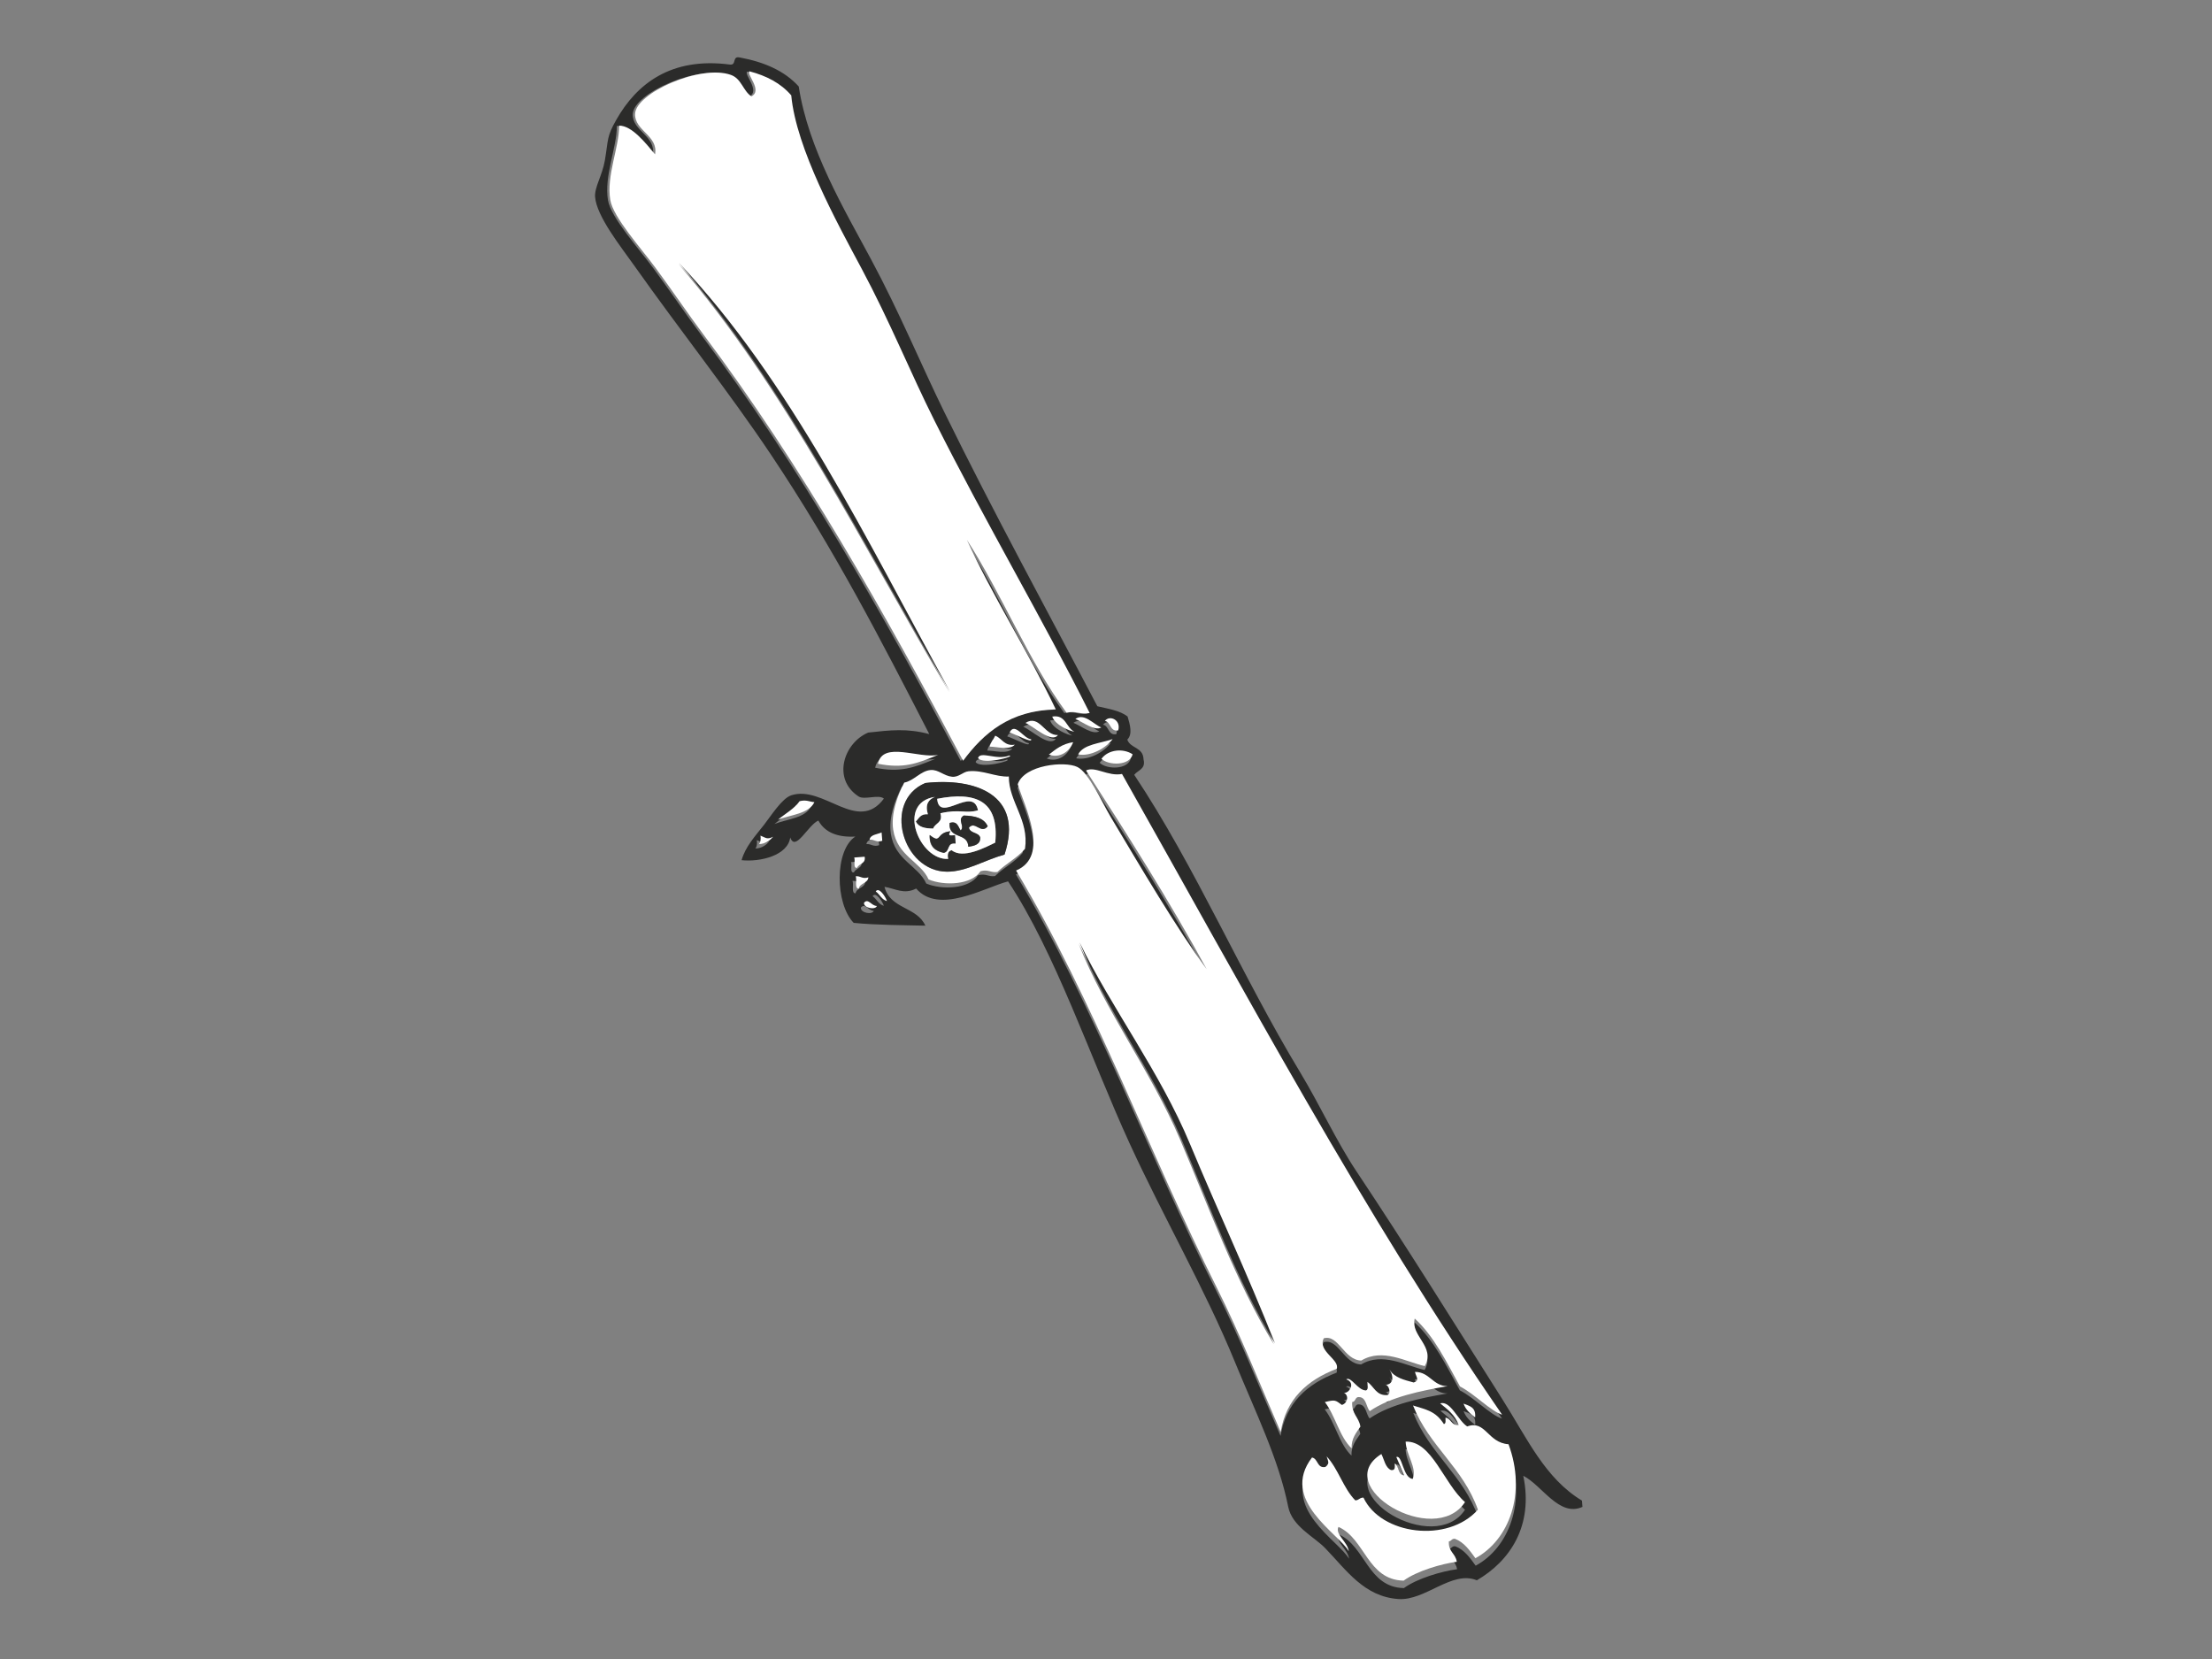
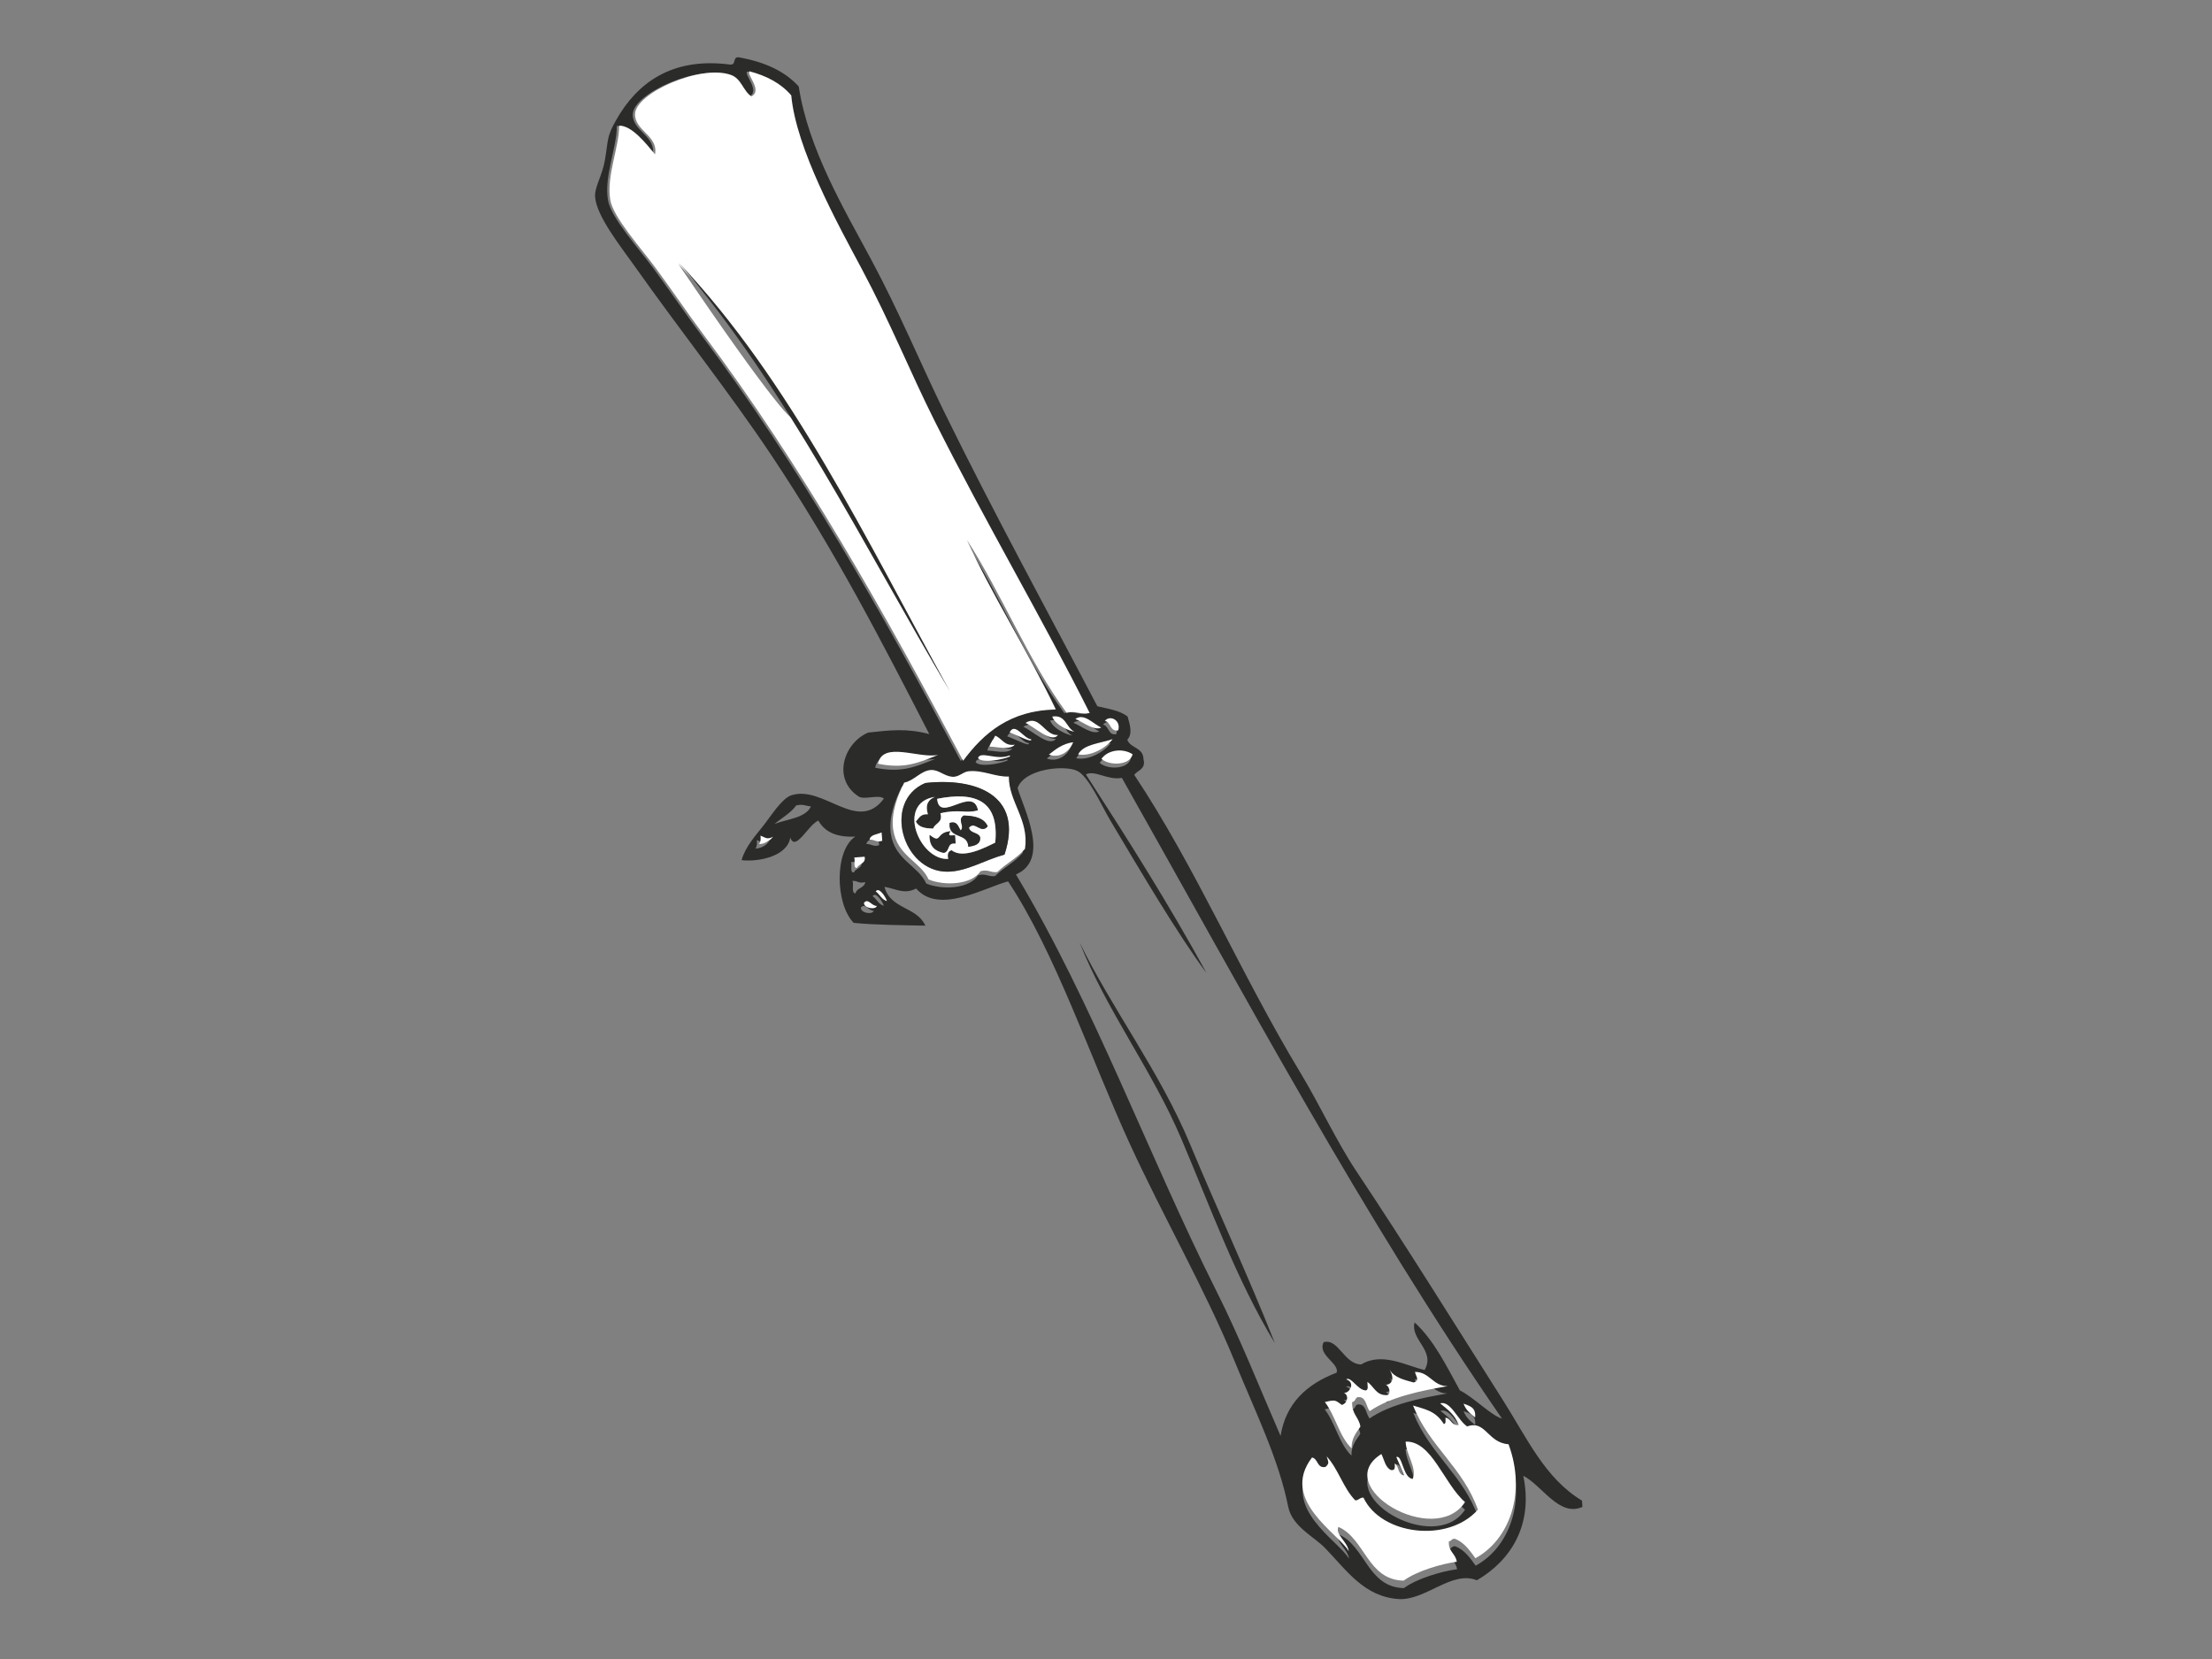
<svg xmlns="http://www.w3.org/2000/svg" version="1.1" width="640" height="480" viewBox="0 0 640 480" xml:space="preserve">
  <rect x="0" y="0" width="640" height="480" fill="#808080" stroke="none" />
  <desc>Created with Fabric.js 3.6.3</desc>
  <defs>
</defs>
  <g transform="matrix(0.09 1.15 -1.15 0.09 314.45 239.24)">
    <g style="">
      <g transform="matrix(0.63 0 0 -0.63 0 0)" clip-path="url(#CLIPPATH_38)">
        <clipPath id="CLIPPATH_38">
          <path transform="matrix(1 0 0 1 0.8 -0.42) translate(-420.43, -296.4)" clip-path="url(#undefined)" d="M 102.57 473.26 H 738.299 V 119.541 H 102.57 Z" stroke-linecap="round" />
        </clipPath>
        <path style="stroke: none; stroke-width: 1; stroke-dasharray: none; stroke-linecap: butt; stroke-dashoffset: 0; stroke-linejoin: miter; stroke-miterlimit: 4; fill: rgb(43,43,42); fill-rule: nonzero; opacity: 1;" transform=" translate(-45.89, -5.42)" d="m 0 0 c -0.661 3.997 1.321 5.387 0.834 9.176 c -39.626 -16.128 -78.175 -35.108 -120.965 -52.557 c -19.153 -7.821 -40.704 -14.599 -62.568 -24.193 c -18.805 -8.239 -49.568 -22.212 -70.91 -22.525 c -5.145 -3.754 -8.552 -9.246 -10.846 -15.85 c 1.043 -1.425 8.065 4.797 10.011 0 c -2.502 -3.198 -7.334 -3.337 -9.177 -7.508 c -5.179 -11.645 4.241 -38.236 12.514 -39.21 c 6.674 -0.765 9.385 8.655 16.685 6.674 c -4.762 -3.371 -12.166 -8.308 -12.514 -13.348 c 8.795 -0.695 19.396 -6.674 29.199 -5.84 c 7.056 0.626 20.091 10.706 28.364 15.851 c 10.081 6.292 19.709 11.715 27.53 16.685 c 55.825 35.456 117.28 63.924 177.694 90.098 C 5.492 -33.544 -2.676 -22.386 -1.668 -4.172 C -25.375 -13.278 -49.672 -26.244 -71.745 -34.204 C -48.803 -21.83 -21.76 -13.557 0 0 M 2.503 -5.84 C 6.083 -4.937 8.968 1.008 9.177 2.502 C 7.404 -0.73 1.981 -0.313 2.503 -5.84 M 4.171 3.337 C 5.562 6.152 9.698 10.566 8.342 13.348 C 6.987 10.497 1.877 7.056 4.171 3.337 M 5.84 15.016 c 0.625 2.433 4.518 1.599 4.171 5.005 c -4.067 1.53 -6.5 -2.919 -4.171 -5.005 M 4.171 -16.686 c 1.808 3.373 9.003 9.699 5.84 12.514 c -0.174 -5.388 -8.899 -6.639 -5.84 -12.514 m 3.337 -6.673 c 0.834 2.259 5.18 8.864 3.337 8.342 c -0.452 -3.024 -7.543 -5.909 -3.337 -8.342 m 5.006 -8.342 c 0.174 2.641 2.19 7.786 0 10.011 c 0.347 -4.242 -2.92 -4.868 -4.172 -7.509 c 1.46 -0.765 2.434 -2.016 4.172 -2.502 m 3.337 -45.05 c 2.78 9.907 1.181 15.364 -1.669 24.193 c 1.078 -7.647 -7.404 -21.586 1.669 -24.193 m 0.834 40.044 c 3.024 1.599 0.556 15.086 0 12.514 c 1.633 -5.319 -2.851 -11.263 0 -12.514 m 0.834 28.364 c 2.016 4.276 -0.834 8.551 -4.171 10.011 c 0.313 -4.414 2.294 -7.16 4.171 -10.011 m 0.835 11.68 c 1.32 4.935 -1.669 11.297 -5.006 14.182 c 1.356 -5.04 1.077 -11.714 5.006 -14.182 m 2.502 9.176 c 2.92 2.572 3.719 11.054 -0.834 12.514 c -2.746 -3.511 -2.711 -9.49 0.834 -12.514 m 14.182 -130.976 c -1.599 5.354 -1.39 12.514 -5.839 15.017 c -0.279 -1.947 -1.322 -3.129 -0.835 -5.84 c 2.886 -2.399 4.484 -6.083 6.674 -9.177 m 9.177 -8.343 c 0.035 2.817 -1.147 4.415 -2.503 5.84 c 1.008 -2.502 0.244 -2.849 -0.834 -5.005 c 1.46 0.07 2.607 -0.174 3.337 -0.835 m 1.668 44.215 c -0.034 1.982 1.426 2.469 0.835 5.006 H 43.38 c 0.661 -1.842 0.487 -4.519 2.503 -5.006 m 6.674 -6.674 c 1.217 0.452 4.311 -0.972 4.171 0.835 c -1.668 0.834 -1.32 3.685 -4.171 3.337 z m 10.846 29.2 c 3.058 6.012 3.545 16.823 -1.669 20.855 c -0.626 3.129 1.008 3.998 0.834 6.674 c -3.059 3.615 -4.971 8.378 -8.342 11.68 c -11.367 2.607 -19.153 -5.006 -29.199 -4.171 c -0.139 -5.249 -3.476 -10.046 -3.337 -15.851 c 0.07 -2.295 2.121 -3.998 1.669 -6.674 c -0.556 -3.233 -3.372 -5.215 -3.337 -8.343 c 0.035 -3.997 3.754 -6.917 4.171 -10.845 c 5.04 -3.128 11.923 -6.291 18.353 -5.839 c 10.602 0.765 13.453 9.871 20.857 12.514 m -3.337 -29.2 c 1.459 0.488 4.9 -1.007 5.005 0.835 c -2.19 0.591 -1.773 3.788 -4.171 4.171 c 0.591 -2.537 -0.869 -3.024 -0.834 -5.006 m 6.674 7.509 c 1.251 1.529 3.475 2.085 4.171 4.171 c -1.843 -0.452 -6.014 -2.781 -4.171 -4.171 m 4.171 -5.006 c 2.12 -0.382 3.301 4.345 1.668 5.006 c -0.208 -2.224 -3.511 -3.163 -1.668 -5.006 m 210.228 222.743 c 3.372 5.527 10.777 11.436 12.514 15.851 C 209.917 103.202 117.836 62.916 27.53 20.855 C 28.156 15.19 23.498 10.462 25.027 6.673 C 51.931 21.203 79.009 35.559 107.618 48.386 C 91.001 37.958 64.723 25.166 44.215 15.016 C 37.75 11.818 25.966 7.786 23.359 3.337 c -2.816 -4.797 -2.503 -20.961 5.005 -24.193 c 8.656 1.877 29.442 10.844 34.204 -3.337 c 54.122 26.939 115.508 43.762 171.854 66.739 c 19.362 7.891 39.522 14.043 59.231 20.856 c -12.757 3.094 -19.743 11.957 -23.359 24.193 c -3.545 1.634 -7.612 -7.196 -12.513 -4.171 c -1.148 6.013 9.281 7.299 10.011 14.182 c -4.415 8.829 1.912 17.727 4.17 25.027 c -7.438 5.006 -12.409 -4.832 -19.187 -2.503 c 7.613 7.126 18.215 11.263 28.364 15.851 m 14.183 5.005 c -4.068 0.73 -4.728 -1.946 -5.84 -4.171 c 2.642 0.695 4.24 2.434 5.84 4.171 m 11.679 -38.375 c 11.227 -21.482 39.174 18.11 21.69 31.702 c -8.099 -7.926 -25.374 -11.228 -25.861 -21.691 c 5.284 -0.243 10.671 3.789 15.016 1.669 c -0.591 -3.894 -10.011 -3.337 -9.177 -5.84 c 2.503 0.834 4.971 1.703 7.508 2.503 c -0.312 -2.468 -3.927 -1.634 -5.005 -3.337 c 1.321 -0.07 2.885 0.104 2.503 -1.669 c -1.147 -2.19 -4.31 -2.364 -6.674 -3.337 m 50.889 5.006 c -3.441 5.561 -5.527 15.642 -5.84 21.69 c -3.406 -0.208 -4.136 -3.094 -8.342 -2.503 c -0.035 1.078 -1.078 1.147 -0.834 2.503 c 1.703 3.546 5.075 5.492 8.341 7.508 c -6.083 13.73 -23.949 22.455 -44.214 16.685 c -1.216 -8.273 -10.462 -8.342 -8.342 -15.851 c -2.642 -3.476 -10.88 -5.77 -10.011 -10.01 c 2.606 2.676 5.005 5.561 9.177 6.674 c 0.138 -2.92 -2.817 -2.747 -3.337 -5.006 c 0.972 -0.139 2.363 0.139 2.502 -0.834 c -5.492 -2.955 -6.222 -6.5 -8.342 -11.68 c 16.789 5.18 26.069 17.867 43.38 22.525 c 12.514 -13.035 6.952 -39.314 -8.342 -45.049 c -0.174 -1.564 0.939 -1.842 0.834 -3.337 c -5.109 -4.345 -13.104 -5.805 -18.353 -10.011 c 2.121 0.452 2.919 1.112 4.171 -0.834 c 0.348 -3.407 -3.546 -2.572 -4.171 -5.005 c 15.919 -14.287 31.005 8.307 38.375 11.679 c -3.789 -0.105 -7.161 -5.04 -10.011 -3.337 c 5.561 10.289 21.899 9.802 23.359 24.193 m -0.835 29.198 c -4.866 -9.559 6.57 -21.065 5.006 -31.701 c -2.017 -13.591 -13.07 -19.709 -22.524 -27.53 c -4.832 -3.998 -9.594 -12.409 -17.52 -13.348 C 302.76 61.942 283.26 54.121 262.787 47.551 C 233.032 37.992 203.034 23.636 172.688 12.513 C 137.719 -0.313 94.686 -11.02 65.071 -27.53 c 1.843 -9.872 11.089 -28.503 0 -36.707 c 2.12 -5.076 -0.66 -8.273 -1.668 -12.514 c 9.037 1.529 8.863 12.271 16.684 15.017 c -0.834 -8.169 -1.738 -19.466 -3.337 -28.365 c -8.203 -6.812 -29.441 -5.387 -34.204 3.337 c -0.173 -7.056 -2.537 -11.923 -7.508 -14.181 c 1.46 -4.242 11.923 -10.116 5.84 -11.68 c 7.126 -1.565 8.864 -12.723 7.508 -20.022 c -5.144 1.877 -8.968 5.979 -13.348 10.011 c -3.198 2.954 -9.907 7.891 -10.845 11.679 c -3.267 13.105 17.38 25.236 4.171 36.707 c -1.981 -1.912 0.07 -7.856 -1.668 -10.011 c -7.786 -10.046 -21.725 -4.137 -25.028 5.84 c -0.277 8.968 -0.556 15.503 2.503 24.192 c -38.305 -16.024 -76.089 -31.839 -115.96 -54.225 c -25.93 -14.565 -51.618 -31.909 -79.253 -48.386 c -7.82 -4.658 -20.612 -13.348 -28.364 -13.348 c -3.858 0 -8.307 3.511 -14.182 5.005 c -8.412 2.121 -9.246 1.357 -15.85 5.84 c -13.557 9.177 -23.22 23.603 -18.354 46.718 c 0.626 2.851 -3.406 1.043 -2.502 4.171 c 2.537 9.455 6.604 17.31 13.348 22.524 c 25.131 1.843 50.089 14.217 70.91 23.36 c 21.795 9.593 43.45 16.615 62.568 24.192 c 42.581 16.894 82.242 34.795 121.8 51.724 c 1.355 4.205 2.363 8.759 5.005 11.679 c 3.163 0.661 7.161 1.564 9.177 -0.835 c 3.719 1.009 3.371 6.083 8.342 5.84 c 3.998 0.661 4.067 -2.607 5.84 -4.171 c 38.966 21.725 82.311 36.046 123.468 56.728 c 13.661 6.848 28.121 12.062 40.878 19.188 c 31.318 17.519 62.845 33.787 95.103 50.889 c 16.198 8.585 32.501 14.355 42.546 28.364 h 2.503 c 3.476 -9.559 -9.837 -15.364 -14.182 -22.525 c 20.231 2.573 33.439 -7.96 40.043 -21.69 m -77.55 -30.311 c 0.488 1.287 3.825 1.912 4.137 0.279 c 0 -4.45 -3.858 -5.041 -5.84 -7.509 c 1.252 -0.139 3.06 0.313 3.337 -0.834 c -0.312 -3.337 -6.186 -5.457 -5.005 -7.508 c 1.738 4.171 6.465 0.104 5.005 -1.668 c 1.217 2.433 4.449 1.633 5.006 -0.835 c -2.12 -2.468 -2.363 -2.433 -1.669 -6.674 c 5.701 3.754 14.217 4.693 19.188 9.177 c -3.997 0.209 -6.013 2.329 -8.342 4.171 c -3.859 -0.312 -5.214 -3.128 -10.011 -2.502 c 0 1.668 -2.295 1.077 -1.669 3.337 c 0.66 2.398 4.032 2.085 5.84 3.336 c -5.04 8.621 -6.535 21.239 -7.508 31.702 c -0.487 -5.91 -6.187 -6.605 -6.674 -12.514 c 1.947 0.243 3.58 1.773 4.171 -0.835 c -1.321 -3.684 -2.503 -7.507 -5.84 -9.176 c 3.685 1.807 5.945 0.521 5.874 -1.947 m 0 -0.034 c -0.069 -0.174 -0.069 -0.348 -0.034 -0.522 c 0.034 0.174 0.034 0.348 0.034 0.522" stroke-linecap="round" />
      </g>
      <g transform="matrix(0.63 0 0 -0.63 172.86 -67.76)" clip-path="url(#CLIPPATH_39)">
        <clipPath id="CLIPPATH_39">
          <path transform="matrix(1 0 0 1 -276.54 -107.84) translate(-420.43, -296.4)" clip-path="url(#undefined)" d="M 102.57 473.26 H 738.299 V 119.541 H 102.57 Z" stroke-linecap="round" />
        </clipPath>
        <path style="stroke: none; stroke-width: 1; stroke-dasharray: none; stroke-linecap: butt; stroke-dashoffset: 0; stroke-linejoin: miter; stroke-miterlimit: 4; fill: rgb(255,255,255); fill-rule: nonzero; opacity: 1;" transform=" translate(28.81, 16.46)" d="m 0 0 c 0.313 -6.048 2.398 -16.129 5.84 -21.69 c -1.46 -14.391 -17.798 -13.904 -23.36 -24.193 c 2.851 -1.703 6.223 3.232 10.011 3.337 c -7.369 -3.372 -22.455 -25.966 -38.375 -11.68 c 0.626 2.434 4.52 1.599 4.172 5.006 c -1.252 1.946 -2.051 1.286 -4.172 0.834 c 5.249 4.206 13.244 5.666 18.354 10.011 c 0.104 1.495 -1.008 1.772 -0.834 3.337 c 15.294 5.735 20.855 32.014 8.342 45.049 c -17.311 -4.658 -26.591 -17.345 -43.38 -22.525 c 2.12 5.18 2.849 8.725 8.341 11.68 c -0.138 0.973 -1.529 0.695 -2.502 0.834 c 0.521 2.259 3.476 2.085 3.337 5.005 c -4.171 -1.112 -6.57 -3.997 -9.176 -6.673 c -0.869 4.24 7.369 6.534 10.01 10.01 c -2.12 7.509 7.126 7.578 8.343 15.851 c 20.265 5.77 38.131 -2.955 44.214 -16.685 C -4.102 5.492 -7.474 3.545 -9.177 0 C -9.42 -1.356 -8.377 -1.425 -8.343 -2.503 C -4.137 -3.094 -3.406 -0.208 0 0" stroke-linecap="round" />
      </g>
      <g transform="matrix(0.63 0 0 -0.63 169.87 -69.4)" clip-path="url(#CLIPPATH_40)">
        <clipPath id="CLIPPATH_40">
          <path transform="matrix(1 0 0 1 -271.87 -110.33) translate(-420.43, -296.4)" clip-path="url(#undefined)" d="M 102.57 473.26 H 738.299 V 119.541 H 102.57 Z" stroke-linecap="round" />
        </clipPath>
        <path style="stroke: none; stroke-width: 1; stroke-dasharray: none; stroke-linecap: butt; stroke-dashoffset: 0; stroke-linejoin: miter; stroke-miterlimit: 4; fill: rgb(255,255,255); fill-rule: nonzero; opacity: 1;" transform=" translate(10.13, 18.98)" d="m 0 0 c 17.484 -13.591 -10.463 -53.183 -21.689 -31.701 c 2.363 0.973 5.526 1.147 6.673 3.337 c 0.382 1.773 -1.182 1.599 -2.503 1.668 c 1.078 1.703 4.693 0.869 5.005 3.337 c -2.537 -0.799 -5.005 -1.668 -7.507 -2.502 c -0.834 2.502 8.585 1.946 9.176 5.839 c -4.344 2.121 -9.732 -1.912 -15.016 -1.668 C -25.374 -11.228 -8.099 -7.925 0 0" stroke-linecap="round" />
      </g>
      <g transform="matrix(0.63 0 0 -0.63 151.12 -63.77)" clip-path="url(#CLIPPATH_41)">
        <clipPath id="CLIPPATH_41">
          <path transform="matrix(1 0 0 1 -241.95 -101.36) translate(-420.43, -296.4)" clip-path="url(#undefined)" d="M 102.57 473.26 H 738.299 V 119.541 H 102.57 Z" stroke-linecap="round" />
        </clipPath>
        <path style="stroke: none; stroke-width: 1; stroke-dasharray: none; stroke-linecap: butt; stroke-dashoffset: 0; stroke-linejoin: miter; stroke-miterlimit: 4; fill: rgb(255,255,255); fill-rule: nonzero; opacity: 1;" transform=" translate(6.67, -11.26)" d="m 0 0 c 2.329 -1.842 4.345 -3.962 8.342 -4.171 c -4.971 -4.484 -13.487 -5.423 -19.188 -9.177 c -0.694 4.241 -0.451 4.206 1.669 6.674 c -0.556 2.468 -3.789 3.268 -5.006 0.835 c 1.46 1.772 -3.267 5.839 -5.005 1.668 c -1.181 2.051 4.693 4.171 5.005 7.508 c -0.277 1.147 -2.085 0.695 -3.337 0.834 c 1.982 2.468 5.84 3.059 5.84 7.509 c -0.312 1.633 -3.649 1.008 -4.136 -0.279 c 0.07 2.468 -2.19 3.754 -5.874 1.947 c 3.336 1.669 4.518 5.492 5.839 9.176 c -0.59 2.608 -2.224 1.078 -4.17 0.835 c 0.486 5.909 6.186 6.604 6.673 12.514 c 0.973 -10.463 2.468 -23.081 7.508 -31.702 c -1.807 -1.251 -5.18 -0.938 -5.84 -3.337 c -0.626 -2.259 1.669 -1.668 1.669 -3.336 C -5.214 -3.128 -3.858 -0.313 0 0" stroke-linecap="round" />
      </g>
      <g transform="matrix(0.63 0 0 -0.63 153.43 -84.27)" clip-path="url(#CLIPPATH_42)">
        <clipPath id="CLIPPATH_42">
          <path transform="matrix(1 0 0 1 -245.71 -133.96) translate(-420.43, -296.4)" clip-path="url(#undefined)" d="M 102.57 473.26 H 738.299 V 119.541 H 102.57 Z" stroke-linecap="round" />
        </clipPath>
        <path style="stroke: none; stroke-width: 1; stroke-dasharray: none; stroke-linecap: butt; stroke-dashoffset: 0; stroke-linejoin: miter; stroke-miterlimit: 4; fill: rgb(255,255,255); fill-rule: nonzero; opacity: 1;" transform=" translate(-2.92, -2.15)" d="M 0 0 C 1.112 2.225 1.772 4.901 5.84 4.171 C 4.24 2.433 2.642 0.695 0 0" stroke-linecap="round" />
      </g>
      <g transform="matrix(0.63 0 0 -0.63 69.46 -36.9)" clip-path="url(#CLIPPATH_43)">
        <clipPath id="CLIPPATH_43">
-           <path transform="matrix(1 0 0 1 -110.99 -58.81) translate(-420.43, -296.4)" clip-path="url(#undefined)" d="M 102.57 473.26 H 738.299 V 119.541 H 102.57 Z" stroke-linecap="round" />
-         </clipPath>
+           </clipPath>
        <path style="stroke: none; stroke-width: 1; stroke-dasharray: none; stroke-linecap: butt; stroke-dashoffset: 0; stroke-linejoin: miter; stroke-miterlimit: 4; fill: rgb(255,255,255); fill-rule: nonzero; opacity: 1;" transform=" translate(16.67, -31.28)" d="M 0 0 C 28.538 9.594 57.736 17.484 84.258 30.867 C 56.033 22.177 29.685 12.235 2.502 3.337 C -27.183 -6.396 -53.879 -23.637 -80.922 -34.204 C -53.287 -25.792 -28.226 -9.49 0 0 m 119.296 119.296 c -1.737 -4.414 -9.142 -10.323 -12.514 -15.85 C 96.633 98.857 86.031 94.721 78.418 87.595 C 85.196 85.266 90.167 95.104 97.605 90.098 C 95.347 82.798 89.021 73.9 93.435 65.071 C 92.705 58.188 82.276 56.902 83.424 50.889 C 88.325 47.864 92.392 56.693 95.938 55.06 C 99.553 42.824 106.539 33.96 119.296 30.867 C 99.587 24.054 79.427 17.901 60.065 10.011 c -56.346 -22.977 -117.732 -39.8 -171.854 -66.74 c -4.762 14.182 -25.548 5.214 -34.204 3.337 c -7.508 3.233 -7.82 19.397 -5.005 24.194 c 2.607 4.448 14.391 8.481 20.856 11.679 c 20.508 10.15 46.787 22.941 63.403 33.37 c -28.609 -12.827 -55.687 -27.183 -82.591 -41.713 c -1.529 3.789 3.129 8.517 2.503 14.182 c 90.306 42.06 182.387 82.347 266.123 130.976" stroke-linecap="round" />
      </g>
      <g transform="matrix(0.63 0 0 -0.63 145.32 -63.75)" clip-path="url(#CLIPPATH_44)">
        <clipPath id="CLIPPATH_44">
          <path transform="matrix(1 0 0 1 -232.78 -101.2) translate(-420.43, -296.4)" clip-path="url(#undefined)" d="M 102.57 473.26 H 738.299 V 119.541 H 102.57 Z" stroke-linecap="round" />
        </clipPath>
        <path style="stroke: none; stroke-width: 1; stroke-dasharray: none; stroke-linecap: butt; stroke-dashoffset: 0; stroke-linejoin: miter; stroke-miterlimit: 4; fill: rgb(255,255,255); fill-rule: nonzero; opacity: 1;" transform=" translate(-0.01, -0.26)" d="M 0 0 C -0.035 0.174 -0.035 0.348 0.034 0.521 C 0.034 0.348 0.034 0.174 0 0" stroke-linecap="round" />
      </g>
      <g transform="matrix(0.63 0 0 -0.63 80.77 -16.43)" clip-path="url(#CLIPPATH_45)">
        <clipPath id="CLIPPATH_45">
          <path transform="matrix(1 0 0 1 -129.33 -25.86) translate(-420.43, -296.4)" clip-path="url(#undefined)" d="M 102.57 473.26 H 738.299 V 119.541 H 102.57 Z" stroke-linecap="round" />
        </clipPath>
        <path style="stroke: none; stroke-width: 1; stroke-dasharray: none; stroke-linecap: butt; stroke-dashoffset: 0; stroke-linejoin: miter; stroke-miterlimit: 4; fill: rgb(43,43,42); fill-rule: nonzero; opacity: 1;" transform=" translate(82.59, 32.54)" d="m 0 0 c -26.521 -13.382 -55.72 -21.273 -84.258 -30.867 c -28.225 -9.489 -53.287 -25.792 -80.922 -34.204 c 27.043 10.567 53.74 27.808 83.424 37.541 C -54.573 -18.631 -28.225 -8.69 0 0" stroke-linecap="round" />
      </g>
      <g transform="matrix(0.63 0 0 -0.63 15.21 55.63)" clip-path="url(#CLIPPATH_46)">
        <clipPath id="CLIPPATH_46">
          <path transform="matrix(1 0 0 1 -25.15 89.28) translate(-420.43, -296.4)" clip-path="url(#undefined)" d="M 102.57 473.26 H 738.299 V 119.541 H 102.57 Z" stroke-linecap="round" />
        </clipPath>
        <path style="stroke: none; stroke-width: 1; stroke-dasharray: none; stroke-linecap: butt; stroke-dashoffset: 0; stroke-linejoin: miter; stroke-miterlimit: 4; fill: rgb(255,255,255); fill-rule: nonzero; opacity: 1;" transform=" translate(0.73, 2.51)" d="M 0 0 C 1.634 -0.661 0.452 -5.388 -1.668 -5.006 C -3.511 -3.163 -0.208 -2.225 0 0" stroke-linecap="round" />
      </g>
      <g transform="matrix(0.63 0 0 -0.63 13.18 52.74)" clip-path="url(#CLIPPATH_47)">
        <clipPath id="CLIPPATH_47">
          <path transform="matrix(1 0 0 1 -21.9 84.68) translate(-420.43, -296.4)" clip-path="url(#undefined)" d="M 102.57 473.26 H 738.299 V 119.541 H 102.57 Z" stroke-linecap="round" />
        </clipPath>
        <path style="stroke: none; stroke-width: 1; stroke-dasharray: none; stroke-linecap: butt; stroke-dashoffset: 0; stroke-linejoin: miter; stroke-miterlimit: 4; fill: rgb(255,255,255); fill-rule: nonzero; opacity: 1;" transform=" translate(2.32, 2.09)" d="M 0 0 C -0.695 -2.086 -2.92 -2.642 -4.171 -4.171 C -6.014 -2.781 -1.843 -0.452 0 0" stroke-linecap="round" />
      </g>
      <g transform="matrix(0.63 0 0 -0.63 9.4 57.22)" clip-path="url(#CLIPPATH_48)">
        <clipPath id="CLIPPATH_48">
-           <path transform="matrix(1 0 0 1 -15.87 91.82) translate(-420.43, -296.4)" clip-path="url(#undefined)" d="M 102.57 473.26 H 738.299 V 119.541 H 102.57 Z" stroke-linecap="round" />
-         </clipPath>
+           </clipPath>
        <path style="stroke: none; stroke-width: 1; stroke-dasharray: none; stroke-linecap: butt; stroke-dashoffset: 0; stroke-linejoin: miter; stroke-miterlimit: 4; fill: rgb(255,255,255); fill-rule: nonzero; opacity: 1;" transform=" translate(2.5, -1.61)" d="M 0 0 C -0.104 -1.843 -3.546 -0.348 -5.005 -0.835 C -5.04 1.146 -3.58 1.634 -4.171 4.171 C -1.772 3.788 -2.189 0.591 0 0" stroke-linecap="round" />
      </g>
      <g transform="matrix(0.63 0 0 -0.63 -2.89 32.02)" clip-path="url(#CLIPPATH_49)">
        <clipPath id="CLIPPATH_49">
          <path transform="matrix(1 0 0 1 3.84 51.47) translate(-420.43, -296.4)" clip-path="url(#undefined)" d="M 102.57 473.26 H 738.299 V 119.541 H 102.57 Z" stroke-linecap="round" />
        </clipPath>
        <path style="stroke: none; stroke-width: 1; stroke-dasharray: none; stroke-linecap: butt; stroke-dashoffset: 0; stroke-linejoin: miter; stroke-miterlimit: 4; fill: rgb(255,255,255); fill-rule: nonzero; opacity: 1;" transform=" translate(18.05, -6.09)" d="M 0 0 C 0.625 7.682 -3.406 15.12 -5.006 23.358 C -28.156 33.057 -36.533 14.078 -35.873 -5.84 C -29.998 -23.532 -1.46 -17.693 0 0 M 0.834 13.348 C 6.048 9.315 5.562 -1.495 2.503 -7.508 C -4.901 -10.15 -7.752 -19.257 -18.354 -20.021 c -6.43 -0.453 -13.313 2.71 -18.353 5.838 c -0.417 3.929 -4.136 6.849 -4.171 10.846 c -0.035 3.128 2.781 5.109 3.337 8.343 c 0.452 2.676 -1.599 4.379 -1.668 6.674 c -0.14 5.804 3.197 10.601 3.336 15.85 c 10.046 -0.835 17.832 6.779 29.199 4.171 c 3.371 -3.302 5.283 -8.064 8.342 -11.68 c 0.174 -2.675 -1.46 -3.544 -0.834 -6.673" stroke-linecap="round" />
      </g>
      <g transform="matrix(0.63 0 0 -0.63 -2.83 32.86)" clip-path="url(#CLIPPATH_50)">
        <clipPath id="CLIPPATH_50">
          <path transform="matrix(1 0 0 1 3.72 52.85) translate(-420.43, -296.4)" clip-path="url(#undefined)" d="M 102.57 473.26 H 738.299 V 119.541 H 102.57 Z" stroke-linecap="round" />
        </clipPath>
        <path style="stroke: none; stroke-width: 1; stroke-dasharray: none; stroke-linecap: butt; stroke-dashoffset: 0; stroke-linejoin: miter; stroke-miterlimit: 4; fill: rgb(43,43,42); fill-rule: nonzero; opacity: 1;" transform=" translate(12.92, -3.88)" d="M 0 0 C -1.912 -0.243 -3.128 0.209 -3.337 1.669 C 0.626 5.84 -3.406 15.121 -5.005 19.188 C -21.551 22.143 -26 12.931 -24.193 -2.503 c 10.046 0 -4.38 14.669 5.84 15.851 c 1.042 -5.179 -1.182 -7.022 0 -15.016 c 3.893 0.834 3.685 -2.434 5.839 -3.337 c -0.243 -3.094 -0.938 -5.735 -3.337 -6.674 c -1.147 1.356 -2.954 2.051 -2.502 5.005 c -4.206 -0.869 -5.84 0.834 -6.674 3.337 C -23.845 -19.014 -0.208 -11.436 0 0 M 0 22.524 C 1.6 14.286 5.631 6.848 5.006 -0.834 C 3.546 -18.527 -24.992 -24.366 -30.867 -6.674 C -31.527 13.244 -23.15 32.223 0 22.524" stroke-linecap="round" />
      </g>
      <g transform="matrix(0.63 0 0 -0.63 4.43 57.48)" clip-path="url(#CLIPPATH_51)">
        <clipPath id="CLIPPATH_51">
          <path transform="matrix(1 0 0 1 -7.95 92.22) translate(-420.43, -296.4)" clip-path="url(#undefined)" d="M 102.57 473.26 H 738.299 V 119.541 H 102.57 Z" stroke-linecap="round" />
        </clipPath>
        <path style="stroke: none; stroke-width: 1; stroke-dasharray: none; stroke-linecap: butt; stroke-dashoffset: 0; stroke-linejoin: miter; stroke-miterlimit: 4; fill: rgb(255,255,255); fill-rule: nonzero; opacity: 1;" transform=" translate(2.08, -1.21)" d="M 0 0 C 0.14 -1.808 -2.954 -0.383 -4.171 -0.835 V 3.337 C -1.32 3.685 -1.668 0.834 0 0" stroke-linecap="round" />
      </g>
      <g transform="matrix(0.63 0 0 -0.63 -2.59 32.93)" clip-path="url(#CLIPPATH_52)">
        <clipPath id="CLIPPATH_52">
          <path transform="matrix(1 0 0 1 3.31 52.98) translate(-420.43, -296.4)" clip-path="url(#undefined)" d="M 102.57 473.26 H 738.299 V 119.541 H 102.57 Z" stroke-linecap="round" />
        </clipPath>
        <path style="stroke: none; stroke-width: 1; stroke-dasharray: none; stroke-linecap: butt; stroke-dashoffset: 0; stroke-linejoin: miter; stroke-miterlimit: 4; fill: rgb(255,255,255); fill-rule: nonzero; opacity: 1;" transform=" translate(6.67, -0.42)" d="m 0 0 h -3.336 c 0.243 -2.433 -0.209 -2.85 -1.669 -1.668 c 0.035 -5.944 5.04 -3.824 0.834 -8.343 c 4.692 -0.521 6.535 1.808 7.508 5.006 C 3.129 -2.433 -0.799 -3.58 0 0 M -8.342 -1.668 C -1.703 -2.746 -4.206 5.318 1.669 5.006 C 1.529 7.647 1.078 9.977 -1.668 10.011 C -3.858 9.42 -3.441 6.223 -5.839 5.84 c -2.816 2.641 3.128 4.554 0 7.508 c -3.476 -1.251 -4.554 -4.901 -5.006 -9.176 c 1.46 -2.886 4.137 0.243 5.84 -1.669 c -1.564 -0.939 -4.032 -0.974 -3.337 -4.171 m 10.845 0 c 0.209 -1.46 1.425 -1.912 3.337 -1.669 c -0.208 -11.435 -23.845 -19.014 -25.027 -3.337 c 0.834 -2.503 2.468 -4.206 6.674 -3.337 c -0.452 -2.954 1.355 -3.649 2.502 -5.005 c 2.399 0.939 3.094 3.58 3.337 6.674 c -2.155 0.904 -1.946 4.171 -5.839 3.337 c -1.182 7.994 1.042 9.837 0 15.016 C -22.733 8.829 -8.307 -5.84 -18.353 -5.84 C -20.161 9.594 -15.711 18.806 0.835 15.851 C 2.434 11.784 6.466 2.503 2.503 -1.668" stroke-linecap="round" />
      </g>
      <g transform="matrix(0.63 0 0 -0.63 -1.31 29.53)" clip-path="url(#CLIPPATH_53)">
        <clipPath id="CLIPPATH_53">
          <path transform="matrix(1 0 0 1 1.23 47.6) translate(-420.43, -296.4)" clip-path="url(#undefined)" d="M 102.57 473.26 H 738.299 V 119.541 H 102.57 Z" stroke-linecap="round" />
        </clipPath>
        <path style="stroke: none; stroke-width: 1; stroke-dasharray: none; stroke-linecap: butt; stroke-dashoffset: 0; stroke-linejoin: miter; stroke-miterlimit: 4; fill: rgb(43,43,42); fill-rule: nonzero; opacity: 1;" transform=" translate(6.26, -0.78)" d="m 0 0 c -5.875 0.313 -3.372 -7.752 -10.011 -6.674 c -0.695 3.197 1.773 3.233 3.337 4.171 c -1.703 1.912 -4.38 -1.217 -5.84 1.669 c 0.452 4.275 1.53 7.925 5.006 9.176 c 3.128 -2.954 -2.816 -4.866 0 -7.508 c 2.398 0.383 1.981 3.58 4.171 4.171 C -0.591 4.971 -0.14 2.642 0 0" stroke-linecap="round" />
      </g>
      <g transform="matrix(0.63 0 0 -0.63 1.05 36.3)" clip-path="url(#CLIPPATH_54)">
        <clipPath id="CLIPPATH_54">
          <path transform="matrix(1 0 0 1 -2.53 58.43) translate(-420.43, -296.4)" clip-path="url(#undefined)" d="M 102.57 473.26 H 738.299 V 119.541 H 102.57 Z" stroke-linecap="round" />
        </clipPath>
        <path style="stroke: none; stroke-width: 1; stroke-dasharray: none; stroke-linecap: butt; stroke-dashoffset: 0; stroke-linejoin: miter; stroke-miterlimit: 4; fill: rgb(43,43,42); fill-rule: nonzero; opacity: 1;" transform=" translate(-2.5, 5.04)" d="m 0 0 h 3.336 c -0.798 -3.58 3.129 -2.433 3.337 -5.005 c -0.972 -3.198 -2.815 -5.527 -7.507 -5.006 c 4.206 4.519 -0.8 2.399 -0.834 8.343 C -0.209 -2.85 0.243 -2.433 0 0" stroke-linecap="round" />
      </g>
      <g transform="matrix(0.63 0 0 -0.63 -1.53 53)" clip-path="url(#CLIPPATH_55)">
        <clipPath id="CLIPPATH_55">
          <path transform="matrix(1 0 0 1 1.58 85.09) translate(-420.43, -296.4)" clip-path="url(#undefined)" d="M 102.57 473.26 H 738.299 V 119.541 H 102.57 Z" stroke-linecap="round" />
        </clipPath>
        <path style="stroke: none; stroke-width: 1; stroke-dasharray: none; stroke-linecap: butt; stroke-dashoffset: 0; stroke-linejoin: miter; stroke-miterlimit: 4; fill: rgb(255,255,255); fill-rule: nonzero; opacity: 1;" transform=" translate(1.6, 2.5)" d="M 0 0 C 0.591 -2.537 -0.869 -3.024 -0.834 -5.006 C -2.851 -4.519 -2.677 -1.842 -3.337 0 Z" stroke-linecap="round" />
      </g>
      <g transform="matrix(0.63 0 0 -0.63 -3.15 80.46)" clip-path="url(#CLIPPATH_56)">
        <clipPath id="CLIPPATH_56">
          <path transform="matrix(1 0 0 1 4.15 128.89) translate(-420.43, -296.4)" clip-path="url(#undefined)" d="M 102.57 473.26 H 738.299 V 119.541 H 102.57 Z" stroke-linecap="round" />
        </clipPath>
        <path style="stroke: none; stroke-width: 1; stroke-dasharray: none; stroke-linecap: butt; stroke-dashoffset: 0; stroke-linejoin: miter; stroke-miterlimit: 4; fill: rgb(255,255,255); fill-rule: nonzero; opacity: 1;" transform=" translate(-0.83, 2.92)" d="M 0 0 C 1.356 -1.425 2.538 -3.023 2.503 -5.84 C 1.773 -5.179 0.626 -4.936 -0.834 -5.005 C 0.244 -2.85 1.008 -2.502 0 0" stroke-linecap="round" />
      </g>
      <g transform="matrix(0.63 0 0 -0.63 -9.98 72.37)" clip-path="url(#CLIPPATH_57)">
        <clipPath id="CLIPPATH_57">
-           <path transform="matrix(1 0 0 1 15.06 115.96) translate(-420.43, -296.4)" clip-path="url(#undefined)" d="M 102.57 473.26 H 738.299 V 119.541 H 102.57 Z" stroke-linecap="round" />
-         </clipPath>
+           </clipPath>
        <path style="stroke: none; stroke-width: 1; stroke-dasharray: none; stroke-linecap: butt; stroke-dashoffset: 0; stroke-linejoin: miter; stroke-miterlimit: 4; fill: rgb(255,255,255); fill-rule: nonzero; opacity: 1;" transform=" translate(-2.44, 7.51)" d="M 0 0 C 4.449 -2.503 4.241 -9.663 5.839 -15.017 C 3.649 -11.923 2.051 -8.238 -0.834 -5.84 C -1.321 -3.129 -0.278 -1.946 0 0" stroke-linecap="round" />
      </g>
      <g transform="matrix(0.63 0 0 -0.63 -16.86 -8.93)" clip-path="url(#CLIPPATH_58)">
        <clipPath id="CLIPPATH_58">
          <path transform="matrix(1 0 0 1 26.04 -13.76) translate(-420.43, -296.4)" clip-path="url(#undefined)" d="M 102.57 473.26 H 738.299 V 119.541 H 102.57 Z" stroke-linecap="round" />
        </clipPath>
        <path style="stroke: none; stroke-width: 1; stroke-dasharray: none; stroke-linecap: butt; stroke-dashoffset: 0; stroke-linejoin: miter; stroke-miterlimit: 4; fill: rgb(255,255,255); fill-rule: nonzero; opacity: 1;" transform=" translate(-0.63, 6.26)" d="M 0 0 C 4.553 -1.46 3.754 -9.941 0.834 -12.514 C -2.711 -9.49 -2.746 -3.511 0 0" stroke-linecap="round" />
      </g>
      <g transform="matrix(0.63 0 0 -0.63 -19.77 -3.71)" clip-path="url(#CLIPPATH_59)">
        <clipPath id="CLIPPATH_59">
          <path transform="matrix(1 0 0 1 30.68 -5.42) translate(-420.43, -296.4)" clip-path="url(#undefined)" d="M 102.57 473.26 H 738.299 V 119.541 H 102.57 Z" stroke-linecap="round" />
        </clipPath>
        <path style="stroke: none; stroke-width: 1; stroke-dasharray: none; stroke-linecap: butt; stroke-dashoffset: 0; stroke-linejoin: miter; stroke-miterlimit: 4; fill: rgb(255,255,255); fill-rule: nonzero; opacity: 1;" transform=" translate(-2.66, 7.09)" d="M 0 0 C 3.337 -2.885 6.327 -9.246 5.006 -14.182 C 1.078 -11.714 1.356 -5.04 0 0" stroke-linecap="round" />
      </g>
      <g transform="matrix(0.63 0 0 -0.63 -19.92 4.92)" clip-path="url(#CLIPPATH_60)">
        <clipPath id="CLIPPATH_60">
          <path transform="matrix(1 0 0 1 30.93 8.34) translate(-420.43, -296.4)" clip-path="url(#undefined)" d="M 102.57 473.26 H 738.299 V 119.541 H 102.57 Z" stroke-linecap="round" />
        </clipPath>
        <path style="stroke: none; stroke-width: 1; stroke-dasharray: none; stroke-linecap: butt; stroke-dashoffset: 0; stroke-linejoin: miter; stroke-miterlimit: 4; fill: rgb(255,255,255); fill-rule: nonzero; opacity: 1;" transform=" translate(-2.42, 5.01)" d="M 0 0 C 3.337 -1.46 6.188 -5.735 4.171 -10.011 C 2.294 -7.16 0.313 -4.414 0 0" stroke-linecap="round" />
      </g>
      <g transform="matrix(0.63 0 0 -0.63 -19.2 21.81)" clip-path="url(#CLIPPATH_61)">
        <clipPath id="CLIPPATH_61">
          <path transform="matrix(1 0 0 1 29.76 35.29) translate(-420.43, -296.4)" clip-path="url(#undefined)" d="M 102.57 473.26 H 738.299 V 119.541 H 102.57 Z" stroke-linecap="round" />
        </clipPath>
        <path style="stroke: none; stroke-width: 1; stroke-dasharray: none; stroke-linecap: butt; stroke-dashoffset: 0; stroke-linejoin: miter; stroke-miterlimit: 4; fill: rgb(255,255,255); fill-rule: nonzero; opacity: 1;" transform=" translate(-0.25, 6.09)" d="M 0 0 C 0.556 2.572 3.024 -10.915 0 -12.514 C -2.851 -11.263 1.633 -5.318 0 0" stroke-linecap="round" />
      </g>
      <g transform="matrix(0.63 0 0 -0.63 -20.75 43.37)" clip-path="url(#CLIPPATH_62)">
        <clipPath id="CLIPPATH_62">
          <path transform="matrix(1 0 0 1 32.24 69.66) translate(-420.43, -296.4)" clip-path="url(#undefined)" d="M 102.57 473.26 H 738.299 V 119.541 H 102.57 Z" stroke-linecap="round" />
        </clipPath>
        <path style="stroke: none; stroke-width: 1; stroke-dasharray: none; stroke-linecap: butt; stroke-dashoffset: 0; stroke-linejoin: miter; stroke-miterlimit: 4; fill: rgb(255,255,255); fill-rule: nonzero; opacity: 1;" transform=" translate(-0.27, 12.1)" d="M 0 0 C 2.85 -8.829 4.449 -14.286 1.668 -24.193 C -7.404 -21.586 1.078 -7.647 0 0" stroke-linecap="round" />
      </g>
      <g transform="matrix(0.63 0 0 -0.63 -22.96 19.55)" clip-path="url(#CLIPPATH_63)">
        <clipPath id="CLIPPATH_63">
          <path transform="matrix(1 0 0 1 35.76 31.7) translate(-420.43, -296.4)" clip-path="url(#undefined)" d="M 102.57 473.26 H 738.299 V 119.541 H 102.57 Z" stroke-linecap="round" />
        </clipPath>
        <path style="stroke: none; stroke-width: 1; stroke-dasharray: none; stroke-linecap: butt; stroke-dashoffset: 0; stroke-linejoin: miter; stroke-miterlimit: 4; fill: rgb(255,255,255); fill-rule: nonzero; opacity: 1;" transform=" translate(1.58, 5.01)" d="m 0 0 c 2.19 -2.225 0.174 -7.369 0 -10.011 c -1.738 0.487 -2.711 1.738 -4.171 2.502 C -2.92 -4.867 0.348 -4.241 0 0" stroke-linecap="round" />
      </g>
      <g transform="matrix(0.63 0 0 -0.63 -24.33 14.83)" clip-path="url(#CLIPPATH_64)">
        <clipPath id="CLIPPATH_64">
          <path transform="matrix(1 0 0 1 37.96 24.18) translate(-420.43, -296.4)" clip-path="url(#undefined)" d="M 102.57 473.26 H 738.299 V 119.541 H 102.57 Z" stroke-linecap="round" />
        </clipPath>
        <path style="stroke: none; stroke-width: 1; stroke-dasharray: none; stroke-linecap: butt; stroke-dashoffset: 0; stroke-linejoin: miter; stroke-miterlimit: 4; fill: rgb(255,255,255); fill-rule: nonzero; opacity: 1;" transform=" translate(2.11, 4.16)" d="M 0 0 C 1.842 0.521 -2.503 -6.083 -3.337 -8.343 C -7.543 -5.909 -0.452 -3.024 0 0" stroke-linecap="round" />
      </g>
      <g transform="matrix(0.63 0 0 -0.63 -25.32 9.37)" clip-path="url(#CLIPPATH_65)">
        <clipPath id="CLIPPATH_65">
          <path transform="matrix(1 0 0 1 39.53 15.43) translate(-420.43, -296.4)" clip-path="url(#undefined)" d="M 102.57 473.26 H 738.299 V 119.541 H 102.57 Z" stroke-linecap="round" />
        </clipPath>
        <path style="stroke: none; stroke-width: 1; stroke-dasharray: none; stroke-linecap: butt; stroke-dashoffset: 0; stroke-linejoin: miter; stroke-miterlimit: 4; fill: rgb(255,255,255); fill-rule: nonzero; opacity: 1;" transform=" translate(2.85, 6.26)" d="M 0 0 C 3.164 -2.815 -4.032 -9.142 -5.839 -12.514 C -8.898 -6.639 -0.174 -5.388 0 0" stroke-linecap="round" />
      </g>
      <g transform="matrix(0.63 0 0 -0.63 -25.11 -8.26)" clip-path="url(#CLIPPATH_66)">
        <clipPath id="CLIPPATH_66">
          <path transform="matrix(1 0 0 1 39.21 -12.67) translate(-420.43, -296.4)" clip-path="url(#undefined)" d="M 102.57 473.26 H 738.299 V 119.541 H 102.57 Z" stroke-linecap="round" />
        </clipPath>
        <path style="stroke: none; stroke-width: 1; stroke-dasharray: none; stroke-linecap: butt; stroke-dashoffset: 0; stroke-linejoin: miter; stroke-miterlimit: 4; fill: rgb(255,255,255); fill-rule: nonzero; opacity: 1;" transform=" translate(2.53, 2.35)" d="M 0 0 C 0.348 -3.407 -3.545 -2.572 -4.171 -5.005 C -6.5 -2.92 -4.067 1.529 0 0" stroke-linecap="round" />
      </g>
      <g transform="matrix(0.63 0 0 -0.63 -25.99 -2.4)" clip-path="url(#CLIPPATH_67)">
        <clipPath id="CLIPPATH_67">
          <path transform="matrix(1 0 0 1 40.6 -3.34) translate(-420.43, -296.4)" clip-path="url(#undefined)" d="M 102.57 473.26 H 738.299 V 119.541 H 102.57 Z" stroke-linecap="round" />
        </clipPath>
        <path style="stroke: none; stroke-width: 1; stroke-dasharray: none; stroke-linecap: butt; stroke-dashoffset: 0; stroke-linejoin: miter; stroke-miterlimit: 4; fill: rgb(255,255,255); fill-rule: nonzero; opacity: 1;" transform=" translate(2.24, 5.01)" d="M 0 0 C 1.356 -2.781 -2.781 -7.196 -4.171 -10.011 C -6.465 -6.292 -1.355 -2.851 0 0" stroke-linecap="round" />
      </g>
      <g transform="matrix(0.63 0 0 -0.63 -26.16 3.86)" clip-path="url(#CLIPPATH_68)">
        <clipPath id="CLIPPATH_68">
          <path transform="matrix(1 0 0 1 40.87 6.67) translate(-420.43, -296.4)" clip-path="url(#undefined)" d="M 102.57 473.26 H 738.299 V 119.541 H 102.57 Z" stroke-linecap="round" />
        </clipPath>
        <path style="stroke: none; stroke-width: 1; stroke-dasharray: none; stroke-linecap: butt; stroke-dashoffset: 0; stroke-linejoin: miter; stroke-miterlimit: 4; fill: rgb(255,255,255); fill-rule: nonzero; opacity: 1;" transform=" translate(3.35, 4.17)" d="M 0 0 C -0.208 -1.494 -3.094 -7.438 -6.674 -8.342 C -7.195 -2.815 -1.773 -3.232 0 0" stroke-linecap="round" />
      </g>
      <g transform="matrix(0.63 0 0 -0.63 -107.45 52)" clip-path="url(#CLIPPATH_69)">
        <clipPath id="CLIPPATH_69">
          <path transform="matrix(1 0 0 1 171.32 83.05) translate(-420.43, -296.4)" clip-path="url(#undefined)" d="M 102.57 473.26 H 738.299 V 119.541 H 102.57 Z" stroke-linecap="round" />
        </clipPath>
-         <path style="stroke: none; stroke-width: 1; stroke-dasharray: none; stroke-linecap: butt; stroke-dashoffset: 0; stroke-linejoin: miter; stroke-miterlimit: 4; fill: rgb(255,255,255); fill-rule: nonzero; opacity: 1;" transform=" translate(-65.58, -62.11)" d="M 0 0 C 52.418 38.515 117.559 64.307 178.528 94.27 C 115.959 65.905 50.228 40.704 0 0 m 191.042 149.33 c 0.486 -3.789 -1.496 -5.18 -0.835 -9.177 c -21.76 -13.556 -48.803 -21.83 -71.745 -34.204 c 22.073 7.96 46.37 20.926 70.077 30.032 c -1.008 -18.213 7.16 -29.372 17.519 -38.375 C 145.645 71.433 84.189 42.964 28.364 7.509 C 20.543 2.538 10.915 -2.885 0.834 -9.177 c -8.273 -5.144 -21.308 -15.224 -28.364 -15.85 c -9.803 -0.834 -20.404 5.144 -29.199 5.839 c 0.348 5.041 7.752 9.977 12.514 13.348 c -7.3 1.982 -10.011 -7.438 -16.685 -6.674 c -8.273 0.974 -17.693 27.566 -12.514 39.21 c 1.843 4.171 6.675 4.31 9.177 7.508 c -1.946 4.797 -8.968 -1.425 -10.011 0 c 2.294 6.605 5.701 12.097 10.846 15.851 c 21.342 0.312 52.105 14.286 70.91 22.524 c 21.864 9.594 43.415 16.372 62.568 24.193 c 42.79 17.45 81.339 36.429 120.966 52.558" stroke-linecap="round" />
+         <path style="stroke: none; stroke-width: 1; stroke-dasharray: none; stroke-linecap: butt; stroke-dashoffset: 0; stroke-linejoin: miter; stroke-miterlimit: 4; fill: rgb(255,255,255); fill-rule: nonzero; opacity: 1;" transform=" translate(-65.58, -62.11)" d="M 0 0 C 115.959 65.905 50.228 40.704 0 0 m 191.042 149.33 c 0.486 -3.789 -1.496 -5.18 -0.835 -9.177 c -21.76 -13.556 -48.803 -21.83 -71.745 -34.204 c 22.073 7.96 46.37 20.926 70.077 30.032 c -1.008 -18.213 7.16 -29.372 17.519 -38.375 C 145.645 71.433 84.189 42.964 28.364 7.509 C 20.543 2.538 10.915 -2.885 0.834 -9.177 c -8.273 -5.144 -21.308 -15.224 -28.364 -15.85 c -9.803 -0.834 -20.404 5.144 -29.199 5.839 c 0.348 5.041 7.752 9.977 12.514 13.348 c -7.3 1.982 -10.011 -7.438 -16.685 -6.674 c -8.273 0.974 -17.693 27.566 -12.514 39.21 c 1.843 4.171 6.675 4.31 9.177 7.508 c -1.946 4.797 -8.968 -1.425 -10.011 0 c 2.294 6.605 5.701 12.097 10.846 15.851 c 21.342 0.312 52.105 14.286 70.91 22.524 c 21.864 9.594 43.415 16.372 62.568 24.193 c 42.79 17.45 81.339 36.429 120.966 52.558" stroke-linecap="round" />
      </g>
      <g transform="matrix(0.63 0 0 -0.63 -92.77 61.26)" clip-path="url(#CLIPPATH_70)">
        <clipPath id="CLIPPATH_70">
          <path transform="matrix(1 0 0 1 147.64 98.02) translate(-420.43, -296.4)" clip-path="url(#undefined)" d="M 102.57 473.26 H 738.299 V 119.541 H 102.57 Z" stroke-linecap="round" />
        </clipPath>
        <path style="stroke: none; stroke-width: 1; stroke-dasharray: none; stroke-linecap: butt; stroke-dashoffset: 0; stroke-linejoin: miter; stroke-miterlimit: 4; fill: rgb(43,43,42); fill-rule: nonzero; opacity: 1;" transform=" translate(89.26, 47.13)" d="M 0 0 C -60.969 -29.963 -126.11 -55.755 -178.528 -94.27 C -128.3 -53.565 -62.568 -28.364 0 0" stroke-linecap="round" />
      </g>
    </g>
  </g>
</svg>